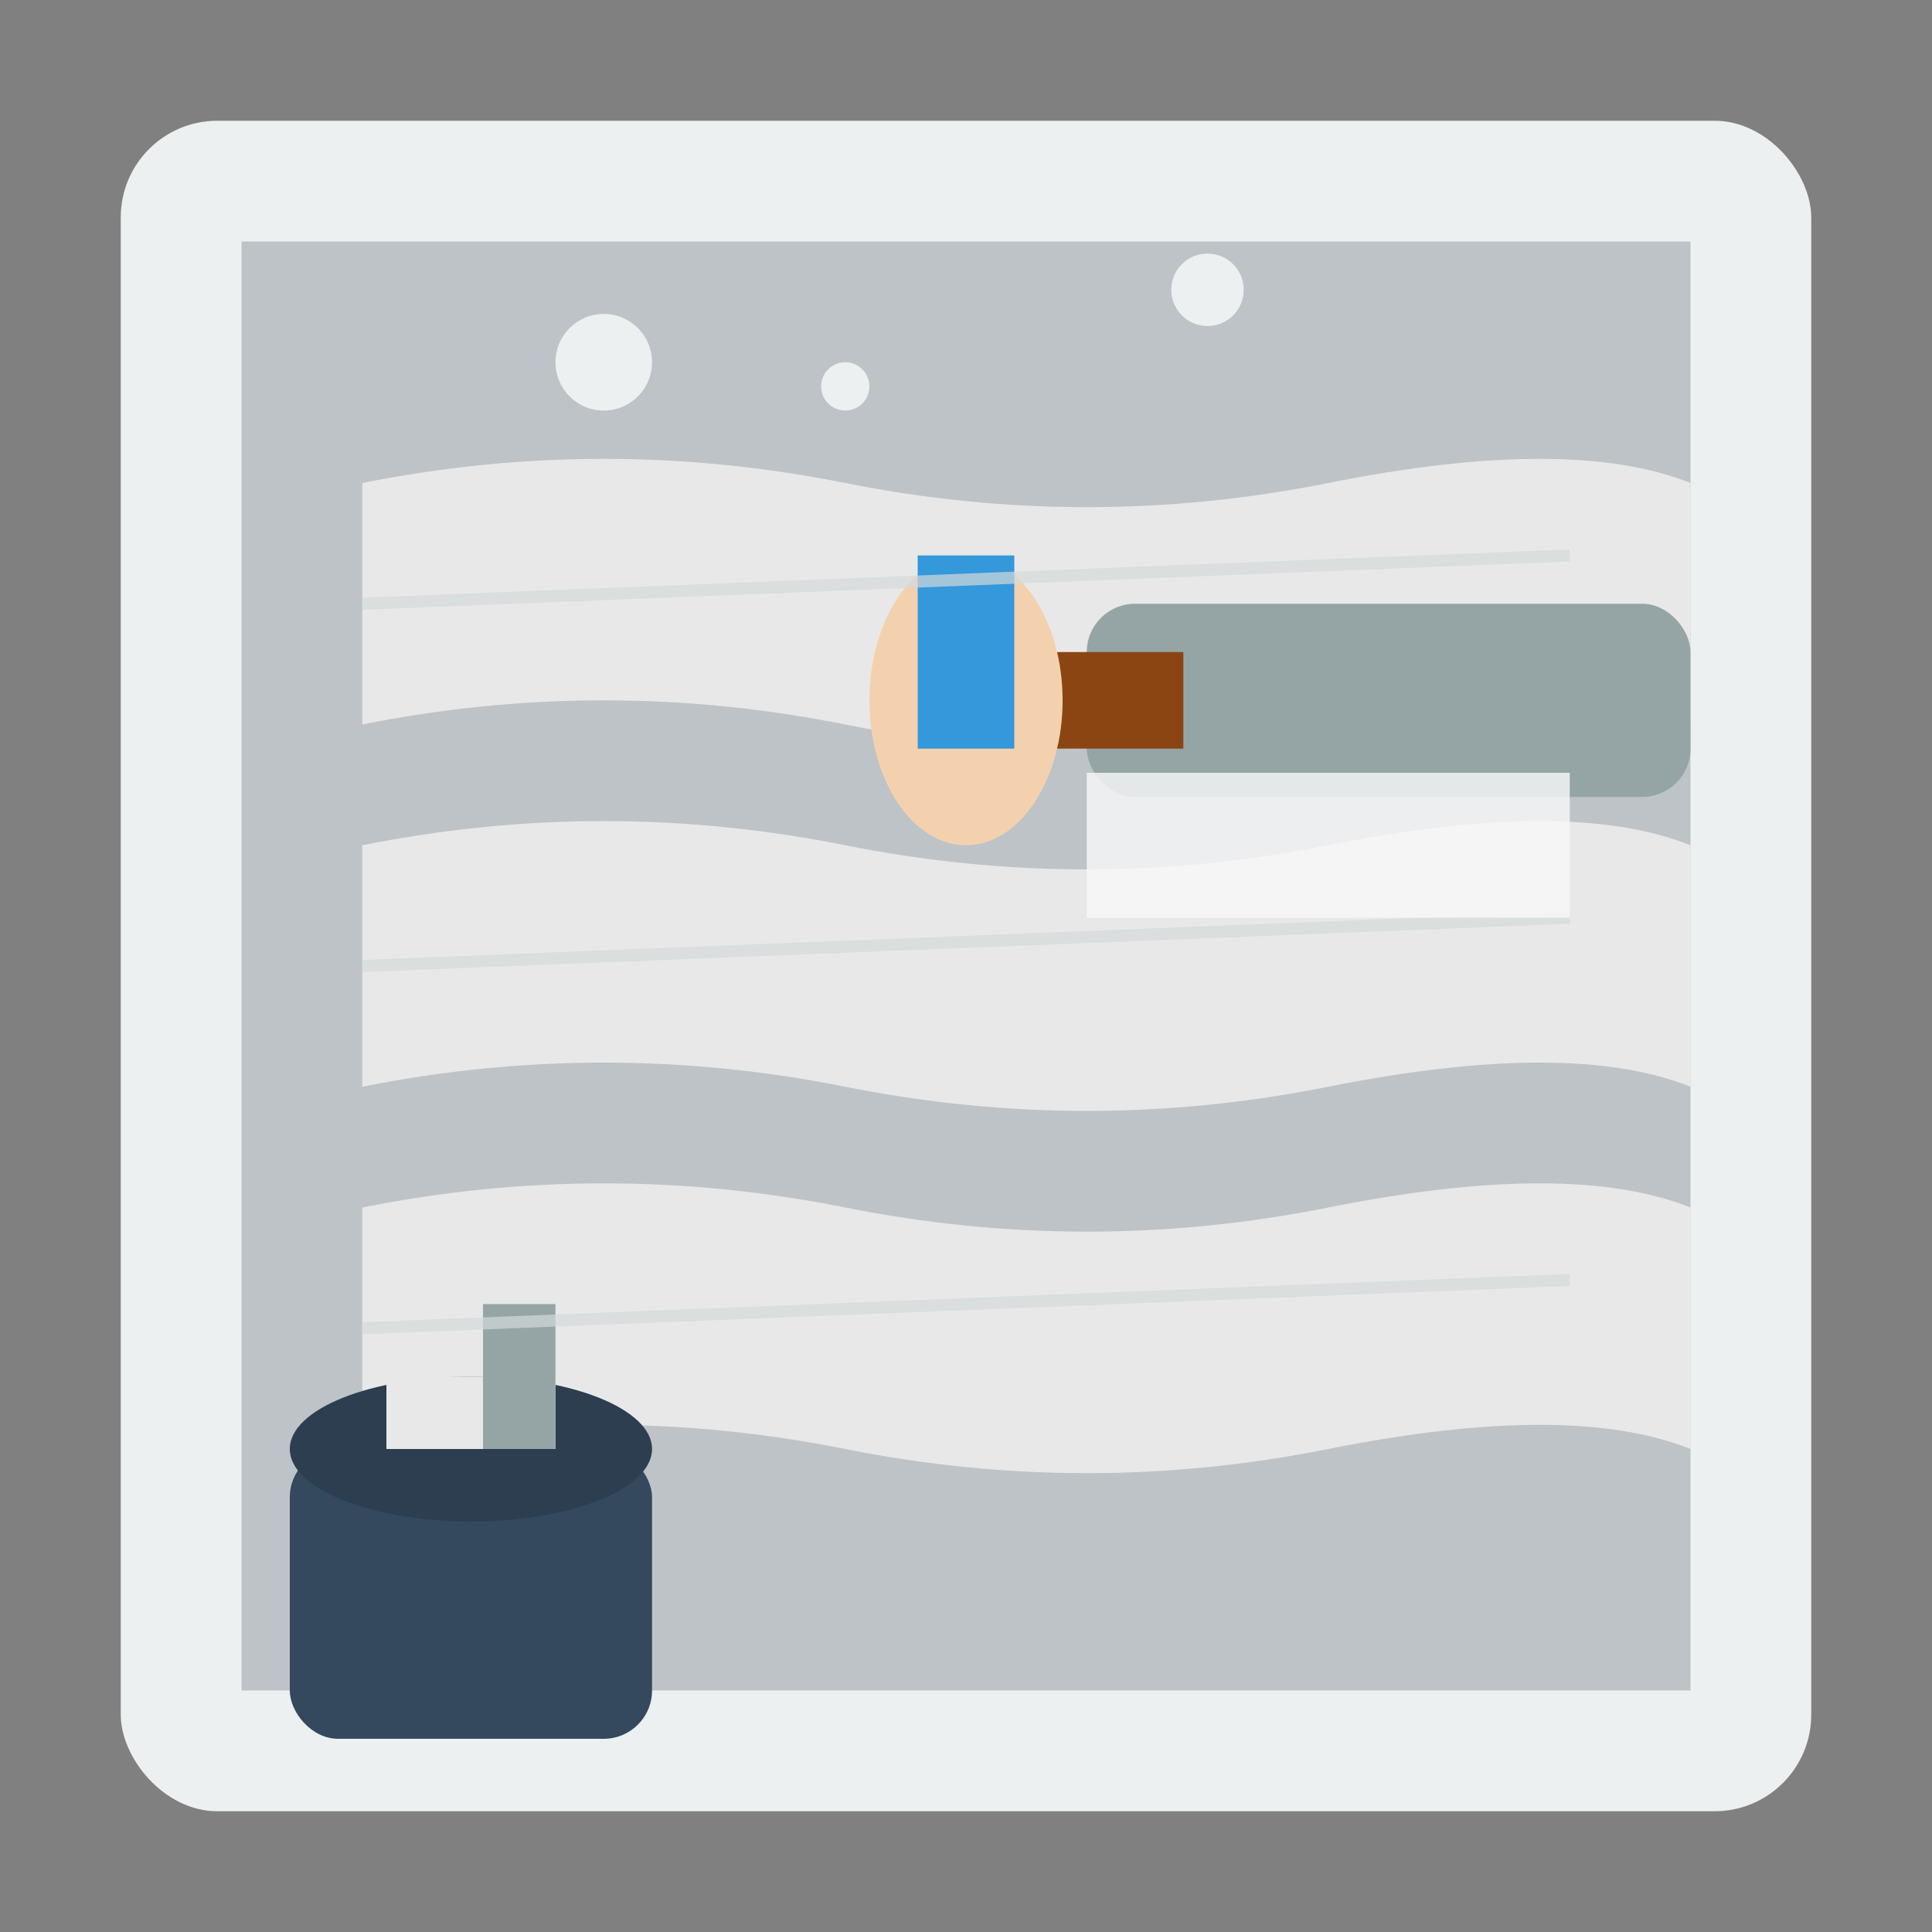
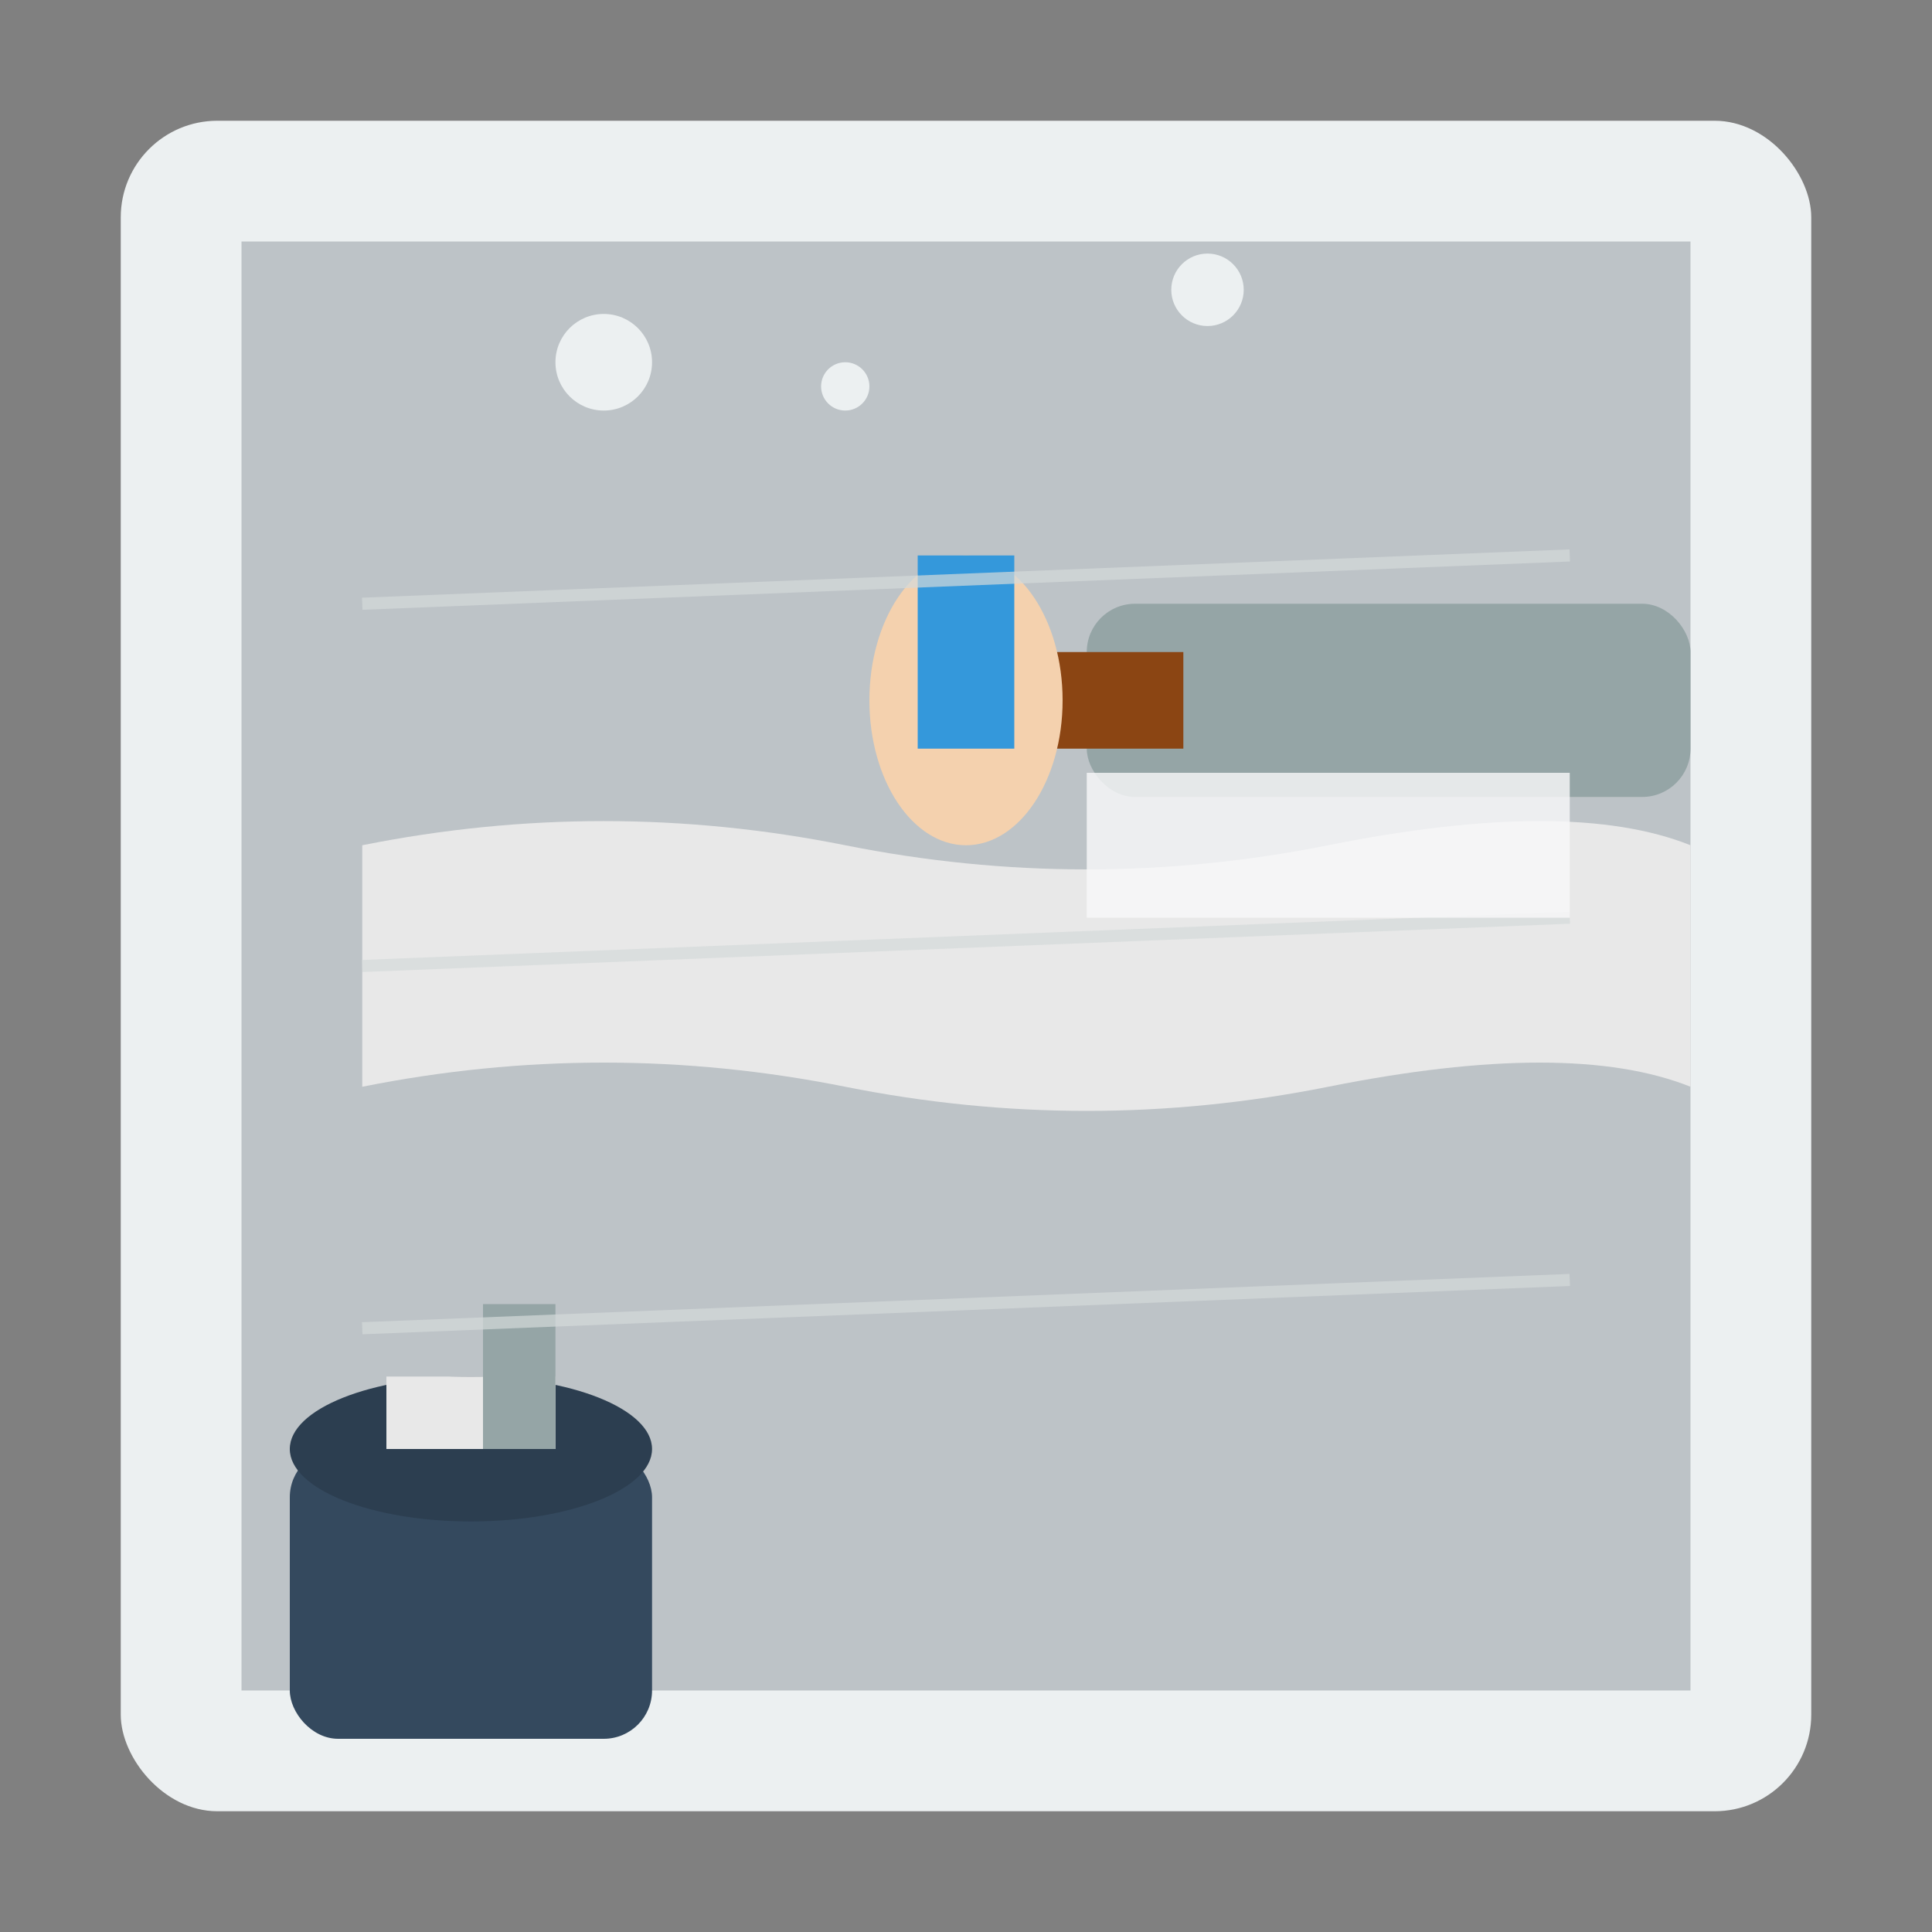
<svg xmlns="http://www.w3.org/2000/svg" width="80" height="80" viewBox="0 0 80 80" fill="none">
  <rect x="0" y="0" width="80" height="80" fill="#808080" stroke="none" />
  <rect x="5" y="5" width="70" height="70" rx="4" fill="#ecf0f1" />
  <rect x="10" y="10" width="60" height="60" fill="#bdc3c7" />
-   <path d="M15 20Q25 18 35 20Q45 22 55 20Q65 18 70 20V30Q65 28 55 30Q45 32 35 30Q25 28 15 30V20Z" fill="#e8e8e8" />
  <path d="M15 35Q25 33 35 35Q45 37 55 35Q65 33 70 35V45Q65 43 55 45Q45 47 35 45Q25 43 15 45V35Z" fill="#e8e8e8" />
-   <path d="M15 50Q25 48 35 50Q45 52 55 50Q65 48 70 50V60Q65 58 55 60Q45 62 35 60Q25 58 15 60V50Z" fill="#e8e8e8" />
  <rect x="45" y="25" width="25" height="8" rx="2" fill="#95a5a6" />
  <rect x="43" y="27" width="6" height="4" fill="#8b4513" />
  <ellipse cx="40" cy="29" rx="4" ry="6" fill="#f4d1ae" />
  <rect x="38" y="23" width="4" height="8" fill="#3498db" />
  <circle cx="25" cy="15" r="2" fill="#ecf0f1" />
  <circle cx="50" cy="12" r="1.5" fill="#ecf0f1" />
  <circle cx="35" cy="16" r="1" fill="#ecf0f1" />
  <rect x="12" y="60" width="15" height="12" rx="2" fill="#34495e" />
  <ellipse cx="19.5" cy="60" rx="7.5" ry="3" fill="#2c3e50" />
  <rect x="16" y="57" width="7" height="3" fill="#e8e8e8" />
  <rect x="20" y="54" width="3" height="6" fill="#95a5a6" />
  <path d="M15 25L65 23" stroke="#d5dbdb" stroke-width="0.5" opacity="0.7" />
  <path d="M15 40L65 38" stroke="#d5dbdb" stroke-width="0.5" opacity="0.7" />
  <path d="M15 55L65 53" stroke="#d5dbdb" stroke-width="0.5" opacity="0.7" />
  <rect x="45" y="32" width="20" height="6" fill="#f8f9fa" opacity="0.8" />
</svg>